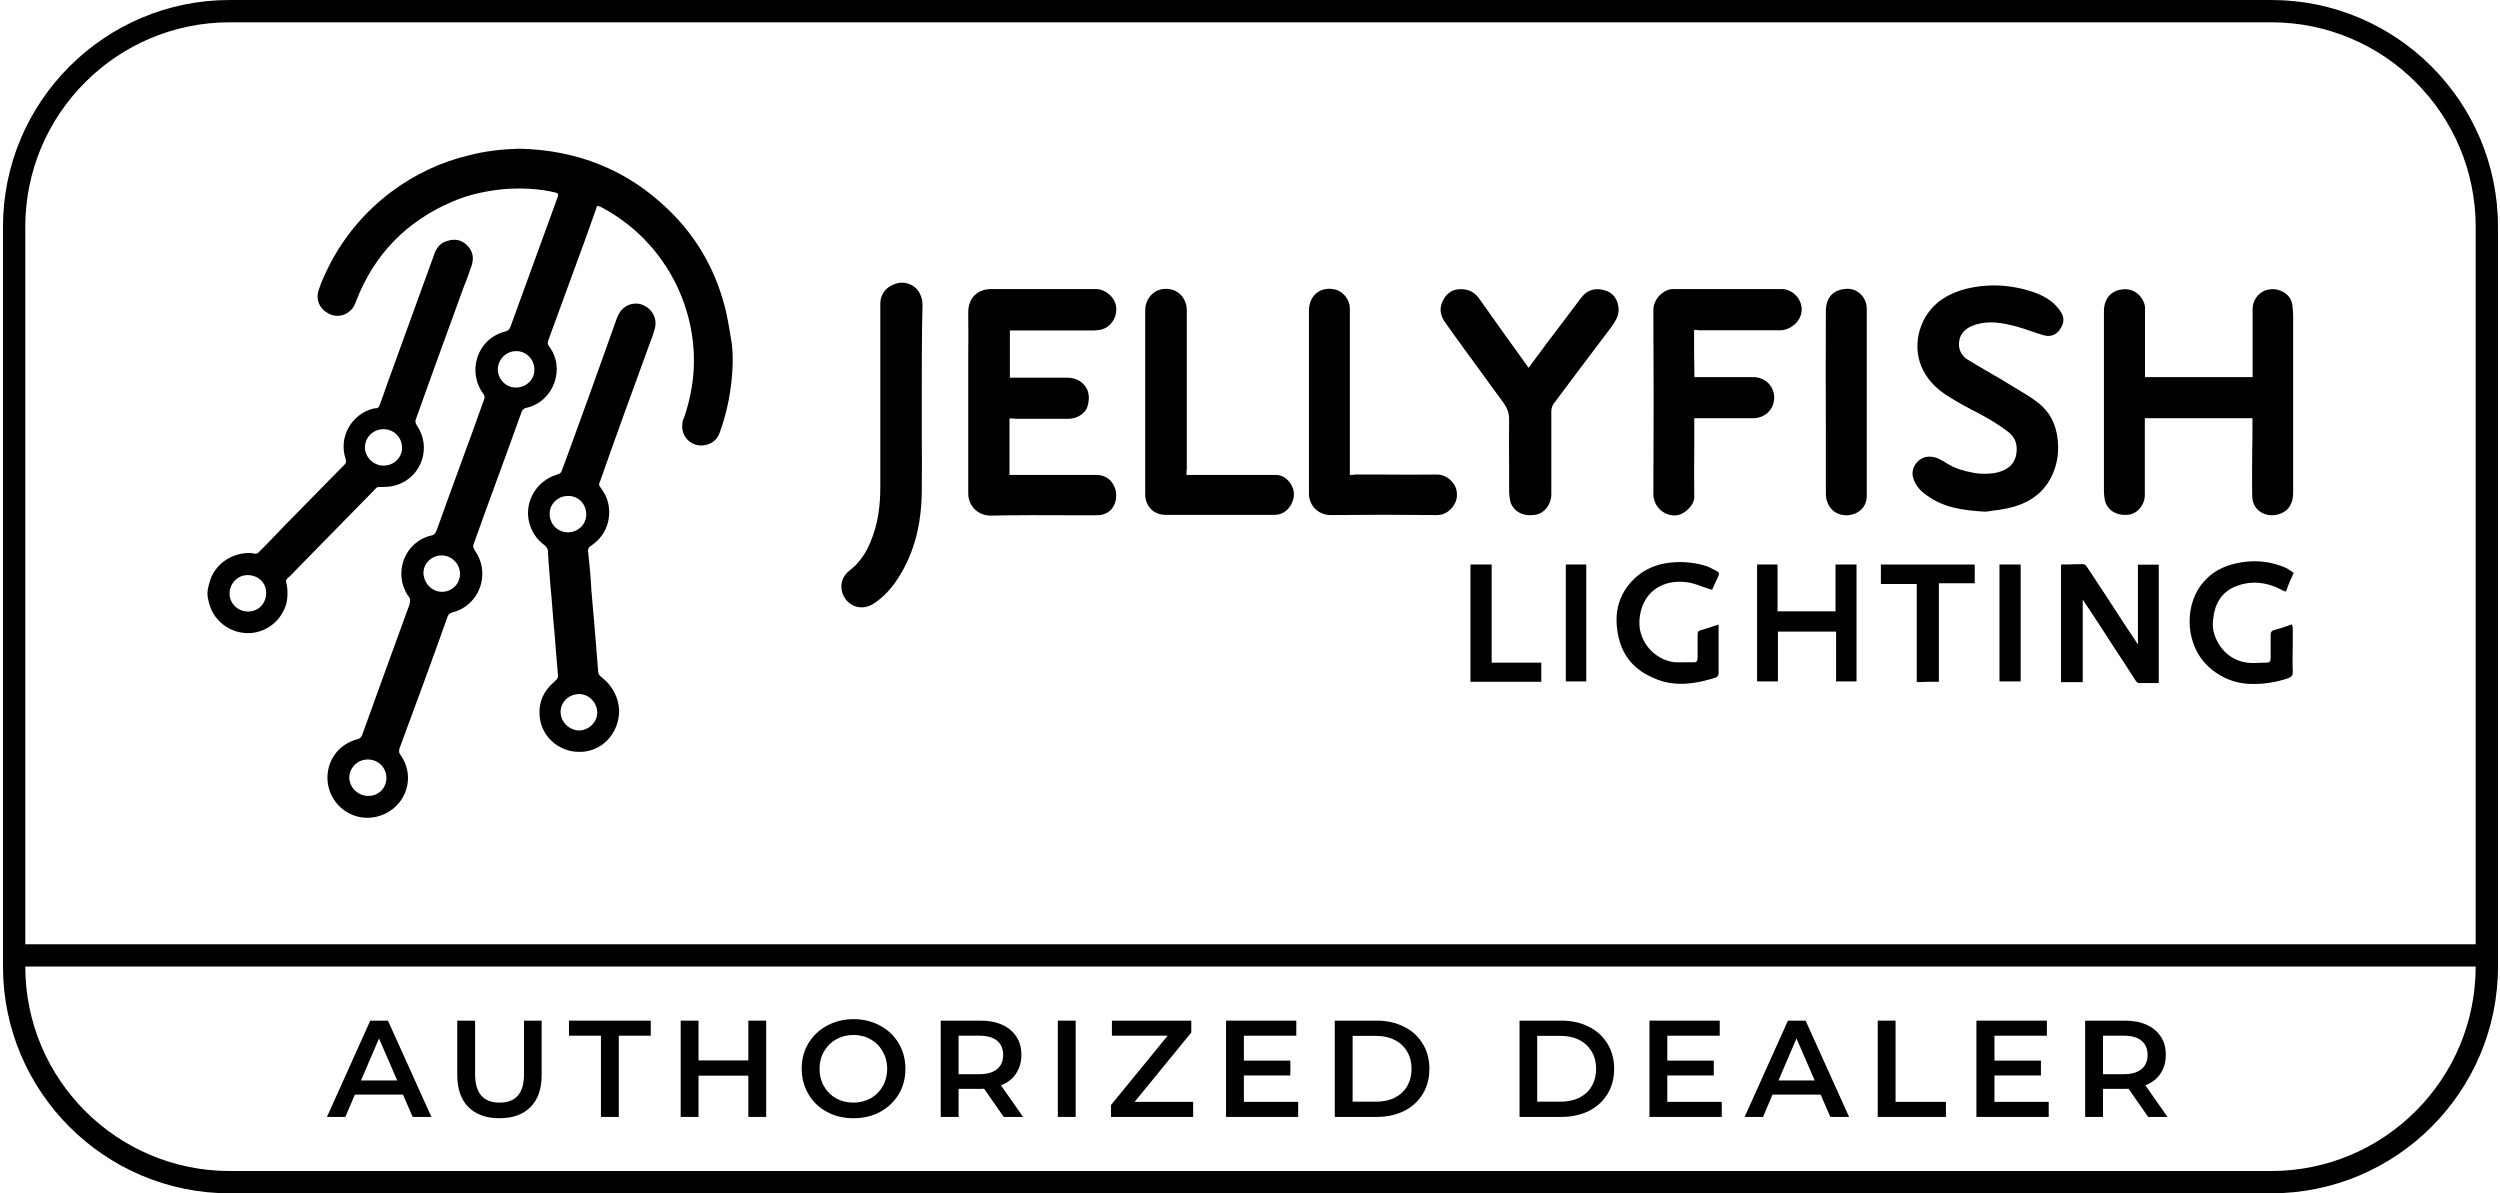
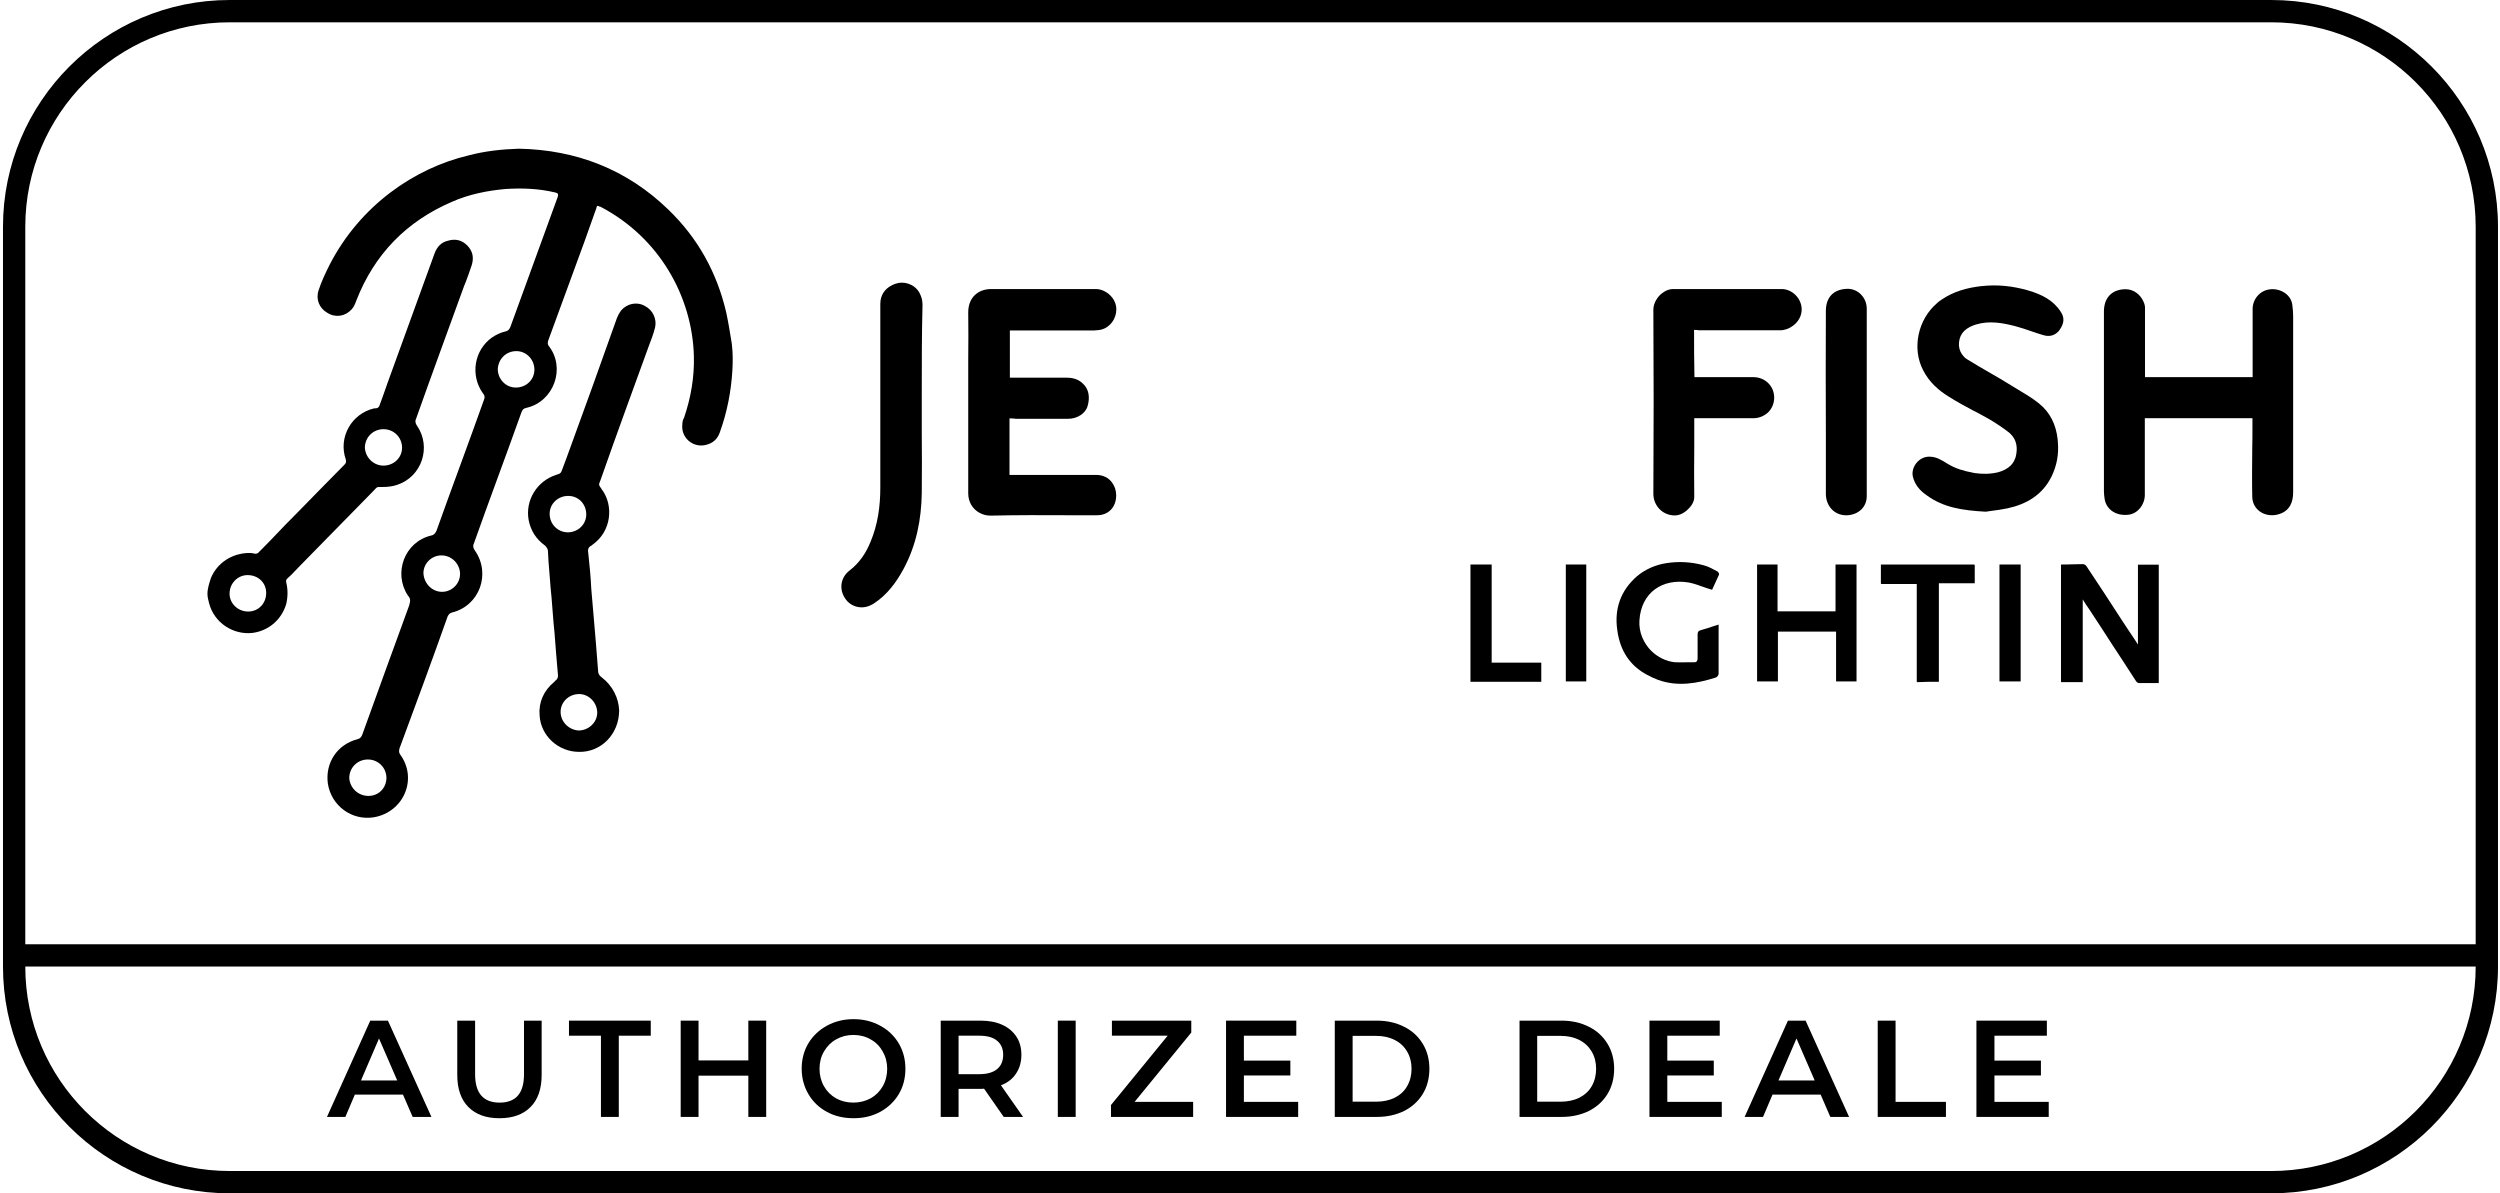
<svg xmlns="http://www.w3.org/2000/svg" width="419" height="200" viewBox="0 0 419 200" fill="none">
  <g clip-path="url(#clip0_819_1129)">
    <path d="M154.612 51.153C154.612 50.685 154.55 50.062 154.332 49.595C153.709 47.819 151.933 47.196 150.625 47.414C150.189 47.508 149.815 47.632 149.472 47.819C148.257 48.411 147.541 49.533 147.541 50.903V81.682C147.541 84.829 147.136 87.882 145.889 90.841C145.142 92.679 144.051 94.33 142.4 95.607C140.812 96.822 140.625 98.816 141.653 100.312C142.618 101.776 144.519 102.181 145.983 101.402C146.139 101.34 146.294 101.246 146.45 101.153C148.724 99.657 150.22 97.601 151.466 95.296C153.584 91.34 154.425 87.04 154.488 82.617C154.519 79.221 154.519 75.826 154.488 72.43C154.488 71.184 154.488 69.938 154.488 68.692C154.488 68.224 154.488 67.788 154.488 67.321V66.044C154.488 60.997 154.488 56.106 154.612 51.153Z" fill="black" />
    <path d="M380.625 48.474C378.693 48.598 377.541 50.249 377.541 51.745V51.776V51.807V63.209H359.503V51.807C359.534 51.371 359.441 50.966 359.254 50.561C358.755 49.408 357.634 48.474 356.263 48.474C354.083 48.474 352.618 49.782 352.618 52.212V52.243V52.274V82.368C352.618 82.773 352.681 83.24 352.743 83.676C353.023 85.327 354.581 86.542 356.793 86.262C358.288 86.044 359.472 84.611 359.472 82.928V82.897V82.866V70.094H377.509V71.776C377.509 72.866 377.509 73.988 377.478 75.078C377.478 76.449 377.447 77.788 377.447 79.159C377.447 80.53 377.447 81.9 377.478 83.271C377.541 85.67 379.939 86.885 382.058 86.137C383.771 85.576 384.332 84.143 384.332 82.523V82.492V82.461V52.928C384.332 52.368 384.269 51.776 384.207 51.215C384.051 49.377 382.213 48.349 380.625 48.474Z" fill="black" />
    <path d="M183.553 55.358C184.02 55.358 184.581 55.296 185.048 55.078C186.481 54.455 187.322 52.835 187.042 51.246C186.917 50.592 186.575 50 186.107 49.533C185.453 48.879 184.55 48.442 183.646 48.442H166.17C163.771 48.442 162.276 50 162.276 52.337C162.307 54.984 162.307 57.601 162.276 60.249C162.276 61.558 162.276 62.897 162.276 64.206V82.71C162.276 84.174 163.054 85.327 164.114 85.919C164.674 86.231 165.297 86.418 165.952 86.418C170.438 86.324 174.892 86.324 179.378 86.355C180.874 86.355 182.369 86.355 183.864 86.355C185.796 86.355 187.073 84.984 187.073 83.022C187.073 82.212 186.824 81.495 186.419 80.935C185.858 80.094 184.892 79.595 183.709 79.595H169.192V70.125C169.597 70.125 169.939 70.125 170.22 70.187H179.067C180.5 70.187 181.933 69.315 182.276 68.069C182.743 66.511 182.431 65.171 181.528 64.33C180.905 63.676 179.97 63.302 178.849 63.302H169.254V55.389H183.553V55.358Z" fill="black" />
    <path d="M345.329 52.181C344.083 50.28 342.151 49.346 340.064 48.723C339.97 48.692 339.877 48.66 339.752 48.629C337.291 47.944 334.83 47.663 332.213 47.944H332.151C329.659 48.224 327.416 48.847 325.36 50.249C325.298 50.312 325.204 50.343 325.142 50.405C324.955 50.53 324.799 50.654 324.643 50.81C321.466 53.52 320.375 58.38 322.338 62.087C323.304 63.987 324.861 65.421 326.668 66.511C328.008 67.352 329.41 68.131 330.843 68.879H330.874C331.746 69.346 332.618 69.813 333.491 70.311C334.643 70.997 335.765 71.745 336.793 72.555C336.855 72.617 336.917 72.679 336.98 72.741C338.039 73.769 338.195 75.171 337.821 76.604V76.635L337.79 76.698C337.603 77.227 337.354 77.663 336.98 78.037C336.45 78.536 335.765 78.91 334.955 79.128L334.861 79.159C333.522 79.47 332.245 79.47 330.936 79.284C330.843 79.252 330.749 79.252 330.656 79.221C329.129 78.941 327.727 78.536 326.357 77.695C325.453 77.134 324.55 76.542 323.428 76.542C323.366 76.542 323.273 76.542 323.21 76.542C321.559 76.604 320.251 78.318 320.593 79.875C320.936 81.308 321.84 82.274 322.93 83.022C325.734 85.078 328.942 85.545 332.805 85.763C333.055 85.732 333.335 85.701 333.646 85.639C334.488 85.545 335.484 85.389 336.419 85.203C339.628 84.517 342.307 82.96 343.833 79.875C344.737 78.006 345.079 76.106 344.893 74.019C344.893 73.894 344.861 73.738 344.861 73.614C344.581 71.153 343.615 69.128 341.715 67.601C340.593 66.698 339.316 65.95 338.07 65.203C337.727 64.984 337.385 64.797 337.042 64.579C335.858 63.832 334.612 63.115 333.366 62.399C332.12 61.682 330.905 60.966 329.69 60.218C329.472 60.093 329.285 59.938 329.129 59.751C328.693 59.283 328.382 58.692 328.319 57.944C328.257 56.293 329.036 55.171 330.78 54.517C330.905 54.486 331.03 54.424 331.154 54.392C333.428 53.707 335.609 54.112 337.79 54.673C338.724 54.922 339.628 55.234 340.531 55.545C341.154 55.763 341.808 55.981 342.463 56.168C343.491 56.48 344.332 56.23 344.955 55.576C345.048 55.483 345.142 55.389 345.204 55.265C346.014 54.143 346.014 53.115 345.329 52.181Z" fill="black" />
    <path d="M297.354 66.635C297.354 64.735 295.858 63.209 293.864 63.209H283.989C283.927 60.561 283.927 57.944 283.927 55.296C284.269 55.296 284.55 55.296 284.737 55.358H298.319C299.098 55.358 299.846 55.078 300.438 54.642C301.341 54.019 301.964 52.991 301.964 51.869C301.964 50.031 300.375 48.442 298.6 48.442H280.438C279.815 48.442 279.223 48.66 278.724 49.034C277.727 49.688 277.104 50.903 277.104 51.869C277.167 62.181 277.167 72.492 277.104 82.773C277.104 84.766 278.693 86.449 280.812 86.386C281.559 86.355 282.369 85.919 282.961 85.296C283.584 84.704 283.989 83.956 283.958 83.24C283.927 80.53 283.927 77.788 283.958 75.047C283.958 73.676 283.958 72.274 283.958 70.903V70.094H293.833C294.861 70.094 295.734 69.689 296.388 69.065C296.98 68.442 297.354 67.601 297.354 66.635Z" fill="black" />
-     <path d="M271.248 51.402C270.967 49.688 270.002 48.816 268.444 48.536C268.195 48.474 267.946 48.474 267.727 48.474C266.606 48.442 265.64 49.034 264.955 49.969C263.896 51.371 262.868 52.741 261.808 54.143C260.095 56.355 258.444 58.598 256.762 60.872L256.201 61.651C253.397 57.757 250.594 53.863 247.852 49.969C247.167 49.003 246.201 48.536 245.111 48.474C245.017 48.474 244.924 48.474 244.83 48.474C243.615 48.442 242.618 49.003 241.964 50.125C241.217 51.433 241.279 52.648 242.089 53.863C242.743 54.829 243.428 55.732 244.083 56.667C244.456 57.196 244.861 57.726 245.235 58.255C246.357 59.782 247.478 61.34 248.6 62.866C249.721 64.392 250.812 65.95 251.964 67.477C252.587 68.349 252.93 69.19 252.93 70.28C252.899 72.96 252.899 75.67 252.93 78.38C252.93 79.72 252.93 81.09 252.93 82.43C252.93 82.835 252.992 83.24 253.055 83.645C253.241 85.234 254.768 86.542 256.855 86.324C256.98 86.324 257.104 86.293 257.26 86.293C258.849 86.075 260.002 84.517 260.002 82.866V68.941C260.002 68.536 260.126 68.069 260.344 67.726C263.553 63.427 266.793 59.128 270.002 54.891C270.718 53.863 271.466 52.835 271.248 51.402Z" fill="black" />
-     <path d="M240.905 79.533C237.852 79.564 234.768 79.564 231.715 79.533C230.189 79.533 228.693 79.533 227.198 79.533C226.855 79.595 226.575 79.595 226.232 79.595V51.682C226.232 50.125 224.986 48.816 223.833 48.536C221.31 47.913 219.379 49.502 219.379 52.087V52.118V52.15V82.71C219.379 84.766 220.967 86.324 223.023 86.324C228.974 86.262 234.955 86.262 240.905 86.324C242.245 86.324 243.46 85.358 243.958 84.112C244.083 83.801 244.176 83.458 244.176 83.084V83.022V82.991V82.96C244.27 81.028 242.463 79.533 240.905 79.533Z" fill="black" />
-     <path d="M214.643 79.72C214.581 79.72 214.55 79.688 214.488 79.688C214.207 79.595 213.896 79.595 213.553 79.595H213.522H198.849C198.849 79.252 198.849 78.91 198.911 78.567V52.087C198.911 49.844 197.322 48.411 195.484 48.411C194.674 48.38 193.927 48.629 193.366 49.065C192.494 49.72 191.933 50.779 191.933 52.087V82.804C191.933 84.86 193.366 86.293 195.36 86.293H213.522H213.553H213.584C215.235 86.293 216.45 85.078 216.793 83.489C217.135 81.931 216.107 80.218 214.643 79.72Z" fill="black" />
    <path d="M309.441 48.411C307.322 48.536 306.014 49.782 306.014 52.15V52.212V52.243C305.983 59.034 305.983 65.794 306.014 72.586C306.014 75.981 306.014 79.377 306.014 82.741C306.014 84.86 307.509 86.48 309.659 86.355C311.497 86.231 312.868 84.984 312.868 83.146V83.084V51.745C312.868 49.844 311.341 48.287 309.441 48.411Z" fill="black" />
    <path d="M358.35 108.069C357.852 107.29 357.385 106.573 356.886 105.857C356.481 105.265 356.108 104.704 355.734 104.112C353.74 101.028 351.746 97.975 349.69 94.891C349.565 94.673 349.285 94.548 349.067 94.548C348.506 94.548 347.946 94.579 347.354 94.579C346.793 94.611 346.201 94.611 345.609 94.611H345.422V114.33H349.067V100.467C349.472 101.153 349.815 101.62 350.157 102.118C351.466 104.112 352.774 106.106 354.051 108.1C355.36 110.094 356.668 112.087 357.946 114.081C358.07 114.299 358.288 114.486 358.506 114.486H361.808V94.642H358.319V108.069H358.35Z" fill="black" />
    <path d="M307.634 102.461H297.914V94.611H294.488V114.206H297.977V105.857H307.727V114.206H311.154V94.611H307.634V102.461Z" fill="black" />
-     <path d="M374.519 98.349C377.26 97.196 380.002 97.539 382.618 98.972C382.681 99.003 382.774 99.034 382.868 99.065C382.961 99.097 383.055 99.128 383.117 99.159C383.522 98.006 383.927 97.04 384.425 96.013C384.207 95.888 384.051 95.763 383.865 95.639C383.678 95.514 383.522 95.389 383.304 95.265C380.5 93.956 377.541 93.769 374.612 94.455C368.662 95.826 366.326 101.059 367.136 106.044C367.323 107.072 367.634 108.037 368.07 108.941C368.662 110.187 369.566 111.277 370.687 112.212C372.463 113.645 374.519 114.455 376.793 114.611C379.129 114.735 381.372 114.393 383.584 113.645C384.051 113.427 384.27 113.24 384.27 112.679C384.207 111.059 384.238 109.439 384.27 107.85C384.27 107.041 384.27 106.231 384.27 105.389C384.27 105.296 384.238 105.171 384.238 105.078C384.207 104.984 384.207 104.86 384.207 104.766L384.145 104.798C384.145 104.735 384.145 104.704 384.145 104.642C383.927 104.704 383.74 104.766 383.522 104.86C382.712 105.14 381.933 105.389 381.123 105.607C380.718 105.732 380.562 105.95 380.562 106.355V110.312C380.562 110.872 380.344 111.059 379.877 111.059C379.503 111.059 379.161 111.059 378.787 111.09C378.07 111.122 377.323 111.153 376.606 111.059C374.955 110.841 373.522 110.031 372.494 108.816C371.684 107.819 371.154 106.729 370.936 105.545C370.843 104.953 370.843 104.33 370.936 103.707C371.154 101.308 372.276 99.315 374.519 98.349Z" fill="black" />
    <path d="M287.914 95.826L287.696 95.701C287.011 95.327 286.263 94.922 285.516 94.735C283.46 94.174 281.341 94.05 279.223 94.393C277.447 94.673 275.734 95.421 274.363 96.573C271.621 98.972 270.531 102.025 271.061 105.639C271.528 109.128 273.241 111.62 276.076 113.115C276.637 113.427 277.26 113.707 277.914 113.956C281.123 115.109 284.363 114.579 287.572 113.551C287.79 113.489 288.039 113.146 288.039 112.928V104.673C287.79 104.766 287.509 104.86 287.26 104.922C286.512 105.171 285.796 105.421 285.079 105.608C284.612 105.732 284.519 105.95 284.519 106.355V110.312C284.519 110.717 284.394 110.997 283.958 110.997C283.584 110.997 283.241 110.997 282.868 110.997C282.151 110.997 281.466 111.028 280.718 110.997C279.223 110.841 277.821 110.125 276.762 109.097C275.453 107.788 274.643 105.95 274.768 103.988C275.048 99.284 278.662 96.885 283.055 97.632C283.864 97.788 284.643 98.069 285.422 98.349C285.921 98.536 286.419 98.692 286.949 98.847C287.291 98.1 287.696 97.227 288.101 96.324C288.164 96.262 288.07 95.981 287.945 95.888C287.977 95.888 287.945 95.857 287.914 95.826Z" fill="black" />
    <path d="M330.936 94.611H315.235V97.819H315.297V97.882H321.248V114.268H321.31V114.33C322.463 114.268 323.646 114.268 324.955 114.268V97.757H330.967V94.673H330.905V94.611H330.936Z" fill="black" />
    <path d="M250.002 94.611H246.45V114.268H258.319V111.059H250.002V94.611Z" fill="black" />
    <path d="M338.662 94.611H335.111V114.206H338.662V94.611Z" fill="black" />
    <path d="M265.858 94.611H262.431V114.206H265.858V94.611Z" fill="black" />
    <path d="M108.07 51.277C106.699 50.498 105.048 50.903 104.082 52.056C103.802 52.43 103.584 52.835 103.397 53.302C100.656 61.059 97.852 68.816 95.017 76.573C94.737 77.352 94.425 78.131 94.145 78.91C94.051 79.19 93.864 79.408 93.459 79.502C93.366 79.502 93.272 79.595 93.179 79.595C89.97 80.654 88.008 83.863 88.6 87.165C88.974 89.003 89.877 90.374 91.341 91.433C91.621 91.713 91.84 92.025 91.84 92.399C91.84 92.991 91.933 93.551 91.933 94.143C92.12 96.075 92.213 98.131 92.431 100.062C92.618 102.087 92.712 104.05 92.93 105.981C93.117 108.411 93.304 110.841 93.522 113.24C93.522 113.52 93.428 113.832 93.148 114.019C93.055 114.112 92.961 114.206 92.868 114.299C91.123 115.763 90.251 117.695 90.438 119.907C90.625 123.302 93.553 126.012 97.042 126.012C100.656 126.106 103.771 123.115 103.771 119.034C103.678 117.009 102.712 114.953 100.843 113.52C100.469 113.24 100.251 112.928 100.251 112.555C100.157 110.997 99.97 109.346 99.877 107.819C99.597 104.704 99.378 101.713 99.098 98.692C99.005 96.76 98.818 94.704 98.6 92.773C98.506 92.181 98.506 91.713 99.192 91.402L99.285 91.308C102.494 89.065 102.899 84.704 100.843 81.994C100.251 81.121 100.344 81.308 100.656 80.436C103.273 72.96 106.014 65.514 108.724 58.037C109.098 57.072 109.503 56.013 109.783 54.922C110.126 53.52 109.441 51.963 108.07 51.277ZM92.12 86.106C92.12 84.455 93.491 83.115 95.235 83.115C96.98 83.115 98.257 84.486 98.257 86.231C98.257 87.882 96.886 89.221 95.142 89.221C93.459 89.19 92.12 87.85 92.12 86.106ZM100.095 119.439C100.095 121.09 98.631 122.43 96.98 122.43C95.329 122.336 93.958 120.966 93.958 119.315C93.958 117.664 95.329 116.324 97.073 116.324C98.724 116.324 100.095 117.788 100.095 119.439Z" fill="black" />
    <path d="M121.715 52.368C120.157 45.67 116.949 39.875 111.995 35.109C105.079 28.411 96.606 25.109 86.98 24.922C84.145 25.016 81.341 25.296 78.413 26.075C69.565 28.193 60.407 34.33 55.235 44.392C54.55 45.763 53.864 47.196 53.397 48.66C52.899 50.125 53.491 51.651 54.861 52.43C56.232 53.302 57.883 53.022 58.942 51.838C59.316 51.464 59.534 50.872 59.721 50.374C62.743 42.617 68.101 37.103 75.796 33.801C78.631 32.554 81.653 31.963 84.643 31.682C87.478 31.495 90.282 31.589 93.117 32.274C93.491 32.368 93.615 32.554 93.491 32.959C90.874 40.218 88.132 47.601 85.516 54.86C85.329 55.234 85.142 55.452 84.737 55.545C83.865 55.732 83.086 56.137 82.4 56.604C79.472 58.723 78.787 62.897 80.936 65.919C81.216 66.199 81.31 66.604 81.123 66.978C78.506 74.361 75.765 81.62 73.148 88.972C72.961 89.346 72.774 89.657 72.276 89.751C67.79 90.81 65.858 96.044 68.382 99.844C68.88 100.343 68.755 100.81 68.569 101.495C65.952 108.66 63.304 115.95 60.687 123.209C60.5 123.583 60.313 123.801 59.908 123.894C56.513 124.766 54.456 127.882 54.955 131.371C55.547 135.047 58.942 137.57 62.65 136.978C67.696 136.106 70.064 130.498 67.042 126.417C66.855 126.137 66.855 125.826 66.949 125.452C69.69 118.069 72.4 110.717 75.017 103.333C75.204 102.96 75.391 102.741 75.796 102.648C80.375 101.495 82.307 96.168 79.597 92.274C79.316 91.9 79.223 91.495 79.41 91.121C82.026 83.738 84.768 76.48 87.385 69.128C87.572 68.629 87.759 68.442 88.257 68.349C92.837 67.29 94.861 61.651 91.964 57.975C91.777 57.695 91.777 57.477 91.871 57.103C93.927 51.495 95.952 45.95 98.008 40.343C98.693 38.505 99.285 36.667 99.939 34.922C100.033 34.424 100.126 34.424 100.531 34.642H100.625C110.469 39.782 116.014 49.657 116.294 59.657C116.388 63.24 115.796 66.635 114.643 70.031C114.456 70.311 114.363 70.716 114.363 71.09C114.083 73.333 116.108 75.078 118.257 74.579C119.534 74.299 120.313 73.52 120.687 72.336C121.871 69.034 122.525 65.639 122.743 62.15C122.836 60.592 122.836 59.159 122.65 57.601C122.369 55.857 122.089 54.112 121.715 52.368ZM61.746 133.396C60.002 133.396 58.631 132.025 58.537 130.405C58.537 128.66 59.908 127.29 61.653 127.29C63.397 127.29 64.768 128.66 64.768 130.405C64.737 132.056 63.491 133.396 61.746 133.396ZM74.083 99.19C72.431 99.19 71.061 97.819 70.967 96.075C70.967 94.424 72.338 93.084 73.989 93.084C75.734 93.084 77.104 94.548 77.104 96.199C77.104 97.819 75.765 99.19 74.083 99.19ZM86.45 64.953C84.799 64.953 83.428 63.583 83.428 61.838C83.522 60.187 84.799 58.847 86.544 58.847C88.195 58.847 89.565 60.218 89.565 61.963C89.565 63.614 88.226 64.953 86.45 64.953Z" fill="black" />
    <path d="M64.083 81.62C64.955 81.62 65.827 81.526 66.606 81.246C70.687 79.875 72.338 74.953 69.908 71.371C69.628 70.997 69.534 70.592 69.721 70.218C72.338 62.835 75.079 55.389 77.79 47.913C78.288 46.76 78.662 45.576 79.067 44.424C79.441 43.178 79.254 42.087 78.288 41.121C77.416 40.249 76.357 39.969 75.079 40.343C73.896 40.623 73.242 41.402 72.837 42.461C70.22 49.72 67.572 56.916 64.955 64.174C64.581 65.327 64.083 66.604 63.678 67.757C63.584 68.131 63.397 68.442 62.899 68.442H62.712C58.911 69.315 56.668 73.302 57.946 76.978C58.039 77.352 58.039 77.57 57.759 77.85C55.017 80.654 52.213 83.458 49.472 86.293C47.416 88.318 45.484 90.467 43.428 92.492C43.242 92.773 42.93 92.866 42.556 92.773C42.276 92.679 41.871 92.679 41.59 92.679C38.849 92.773 36.419 94.33 35.36 96.854C35.08 97.726 34.768 98.598 34.768 99.564C34.768 100.156 34.955 100.623 35.048 101.122C35.921 104.424 39.129 106.449 42.338 106.075C45.08 105.701 47.198 103.832 47.977 101.215C48.257 99.969 48.257 98.785 47.977 97.632C47.883 97.352 47.977 97.134 48.164 96.947C48.849 96.355 49.441 95.701 50.002 95.109C54.176 90.841 58.382 86.573 62.556 82.305C63.304 81.526 63.086 81.62 64.083 81.62ZM41.59 102.492C39.846 102.492 38.475 101.122 38.475 99.502C38.475 97.757 39.846 96.386 41.497 96.386C43.242 96.386 44.612 97.632 44.612 99.377C44.612 101.122 43.335 102.492 41.59 102.492ZM61.154 75.047C61.154 73.302 62.525 71.931 64.269 71.931C66.014 71.931 67.385 73.302 67.385 75.047C67.385 76.698 66.014 78.037 64.269 78.037C62.618 78.037 61.248 76.698 61.154 75.047Z" fill="black" />
    <path d="M288.569 184.673H279.441V180.249H287.229V177.757H279.441V173.583H288.226V171.059H276.45V187.196H288.569V184.673Z" fill="black" />
    <path d="M343.366 184.673H334.269V180.249H342.058V177.757H334.269V173.583H343.054V171.059H331.248V187.196H343.366V184.673Z" fill="black" />
    <path d="M266.294 186.199C267.634 185.514 268.662 184.579 269.41 183.364C270.157 182.15 270.531 180.717 270.531 179.128C270.531 177.539 270.157 176.137 269.41 174.922C268.662 173.707 267.634 172.741 266.294 172.087C264.955 171.402 263.428 171.059 261.715 171.059H254.674V187.196H261.715C263.428 187.196 264.955 186.854 266.294 186.199ZM257.634 184.673V173.614H261.559C262.743 173.614 263.771 173.832 264.674 174.299C265.578 174.735 266.263 175.389 266.762 176.231C267.26 177.072 267.509 178.037 267.509 179.128C267.509 180.218 267.26 181.215 266.762 182.056C266.294 182.897 265.578 183.52 264.674 183.988C263.771 184.424 262.743 184.642 261.559 184.642H257.634V184.673Z" fill="black" />
-     <path d="M352.463 182.492H356.107C356.388 182.492 356.606 182.492 356.731 182.461L360.033 187.196H363.273L359.565 181.9C360.687 181.464 361.528 180.81 362.089 179.938C362.681 179.065 362.992 178.006 362.992 176.791C362.992 175.607 362.712 174.579 362.151 173.738C361.59 172.866 360.811 172.212 359.752 171.745C358.724 171.277 357.509 171.059 356.107 171.059H349.472V187.196H352.463V182.492ZM352.463 173.583H355.952C357.26 173.583 358.257 173.863 358.911 174.424C359.565 174.984 359.939 175.763 359.939 176.791C359.939 177.819 359.597 178.629 358.911 179.19C358.226 179.751 357.26 180.031 355.952 180.031H352.463V173.583Z" fill="black" />
    <path d="M326.139 184.673H317.696V171.059H314.706V187.196H326.139V184.673Z" fill="black" />
    <path d="M297.073 183.458H305.142L306.762 187.196H309.908L302.618 171.059H299.659L292.4 187.196H295.485L297.073 183.458ZM301.092 174.05L304.145 181.09H298.07L301.092 174.05Z" fill="black" />
    <path d="M100.718 187.196H103.709V173.583H109.067V171.059H95.36V173.583H100.718V187.196Z" fill="black" />
    <path d="M117.073 180.28H125.422V187.196H128.413V171.059H125.422V177.726H117.073V171.059H114.083V187.196H117.073V180.28Z" fill="black" />
    <path d="M83.709 187.414C85.952 187.414 87.665 186.791 88.911 185.545C90.157 184.299 90.78 182.492 90.78 180.156V171.059H87.821V180.062C87.821 183.24 86.45 184.798 83.74 184.798C80.999 184.798 79.628 183.209 79.628 180.062V171.059H76.637V180.156C76.637 182.492 77.26 184.299 78.506 185.545C79.752 186.791 81.466 187.414 83.709 187.414Z" fill="black" />
    <path d="M59.472 183.458H67.54L69.16 187.196H72.307L65.017 171.059H62.058L54.799 187.196H57.883L59.472 183.458ZM63.522 174.05L66.575 181.09H60.5L63.522 174.05Z" fill="black" />
    <path d="M138.6 186.355C139.908 187.072 141.403 187.414 143.055 187.414C144.706 187.414 146.17 187.072 147.509 186.355C148.818 185.639 149.877 184.642 150.625 183.396C151.372 182.15 151.746 180.716 151.746 179.128C151.746 177.539 151.372 176.137 150.625 174.86C149.877 173.614 148.849 172.617 147.509 171.9C146.201 171.184 144.706 170.81 143.055 170.81C141.403 170.81 139.939 171.184 138.6 171.9C137.291 172.617 136.232 173.614 135.484 174.86C134.737 176.106 134.363 177.539 134.363 179.097C134.363 180.654 134.737 182.087 135.484 183.364C136.232 184.642 137.26 185.639 138.6 186.355ZM138.101 176.231C138.6 175.358 139.285 174.673 140.126 174.206C140.998 173.707 141.964 173.458 143.023 173.458C144.114 173.458 145.079 173.707 145.921 174.206C146.793 174.673 147.447 175.358 147.945 176.231C148.444 177.103 148.693 178.069 148.693 179.128C148.693 180.187 148.444 181.184 147.945 182.056C147.447 182.928 146.793 183.583 145.921 184.081C145.048 184.548 144.083 184.797 143.023 184.797C141.933 184.797 140.967 184.548 140.126 184.081C139.254 183.583 138.6 182.928 138.101 182.056C137.603 181.184 137.354 180.218 137.354 179.128C137.354 178.037 137.603 177.072 138.101 176.231Z" fill="black" />
    <path d="M180.282 171.059H177.291V187.196H180.282V171.059Z" fill="black" />
    <path d="M217.572 184.673H208.475V180.249H216.263V177.757H208.475V173.583H217.26V171.059H205.484V187.196H217.572V184.673Z" fill="black" />
    <path d="M160.656 182.492H164.301C164.581 182.492 164.799 182.492 164.924 182.461L168.226 187.196H171.466L167.759 181.9C168.88 181.464 169.721 180.81 170.282 179.938C170.874 179.065 171.185 178.006 171.185 176.791C171.185 175.607 170.905 174.579 170.344 173.738C169.784 172.897 169.005 172.212 167.946 171.745C166.917 171.277 165.703 171.059 164.301 171.059H157.665V187.196H160.656V182.492ZM160.656 173.583H164.145C165.453 173.583 166.45 173.863 167.104 174.424C167.79 174.984 168.132 175.763 168.132 176.791C168.132 177.819 167.79 178.629 167.104 179.19C166.419 179.751 165.422 180.031 164.145 180.031H160.656V173.583Z" fill="black" />
    <path d="M199.97 184.673H190.157L199.659 173.053V171.059H186.357V173.583H195.702L186.201 185.203V187.196H199.97V184.673Z" fill="black" />
    <path d="M235.329 186.199C236.668 185.514 237.696 184.579 238.444 183.364C239.192 182.15 239.565 180.717 239.565 179.128C239.565 177.539 239.192 176.137 238.444 174.922C237.696 173.707 236.668 172.741 235.329 172.087C233.989 171.402 232.463 171.059 230.749 171.059H223.709V187.196H230.749C232.463 187.196 233.989 186.854 235.329 186.199ZM226.699 184.673V173.614H230.625C231.808 173.614 232.836 173.832 233.74 174.299C234.643 174.735 235.329 175.389 235.827 176.231C236.326 177.072 236.575 178.037 236.575 179.128C236.575 180.218 236.326 181.215 235.827 182.056C235.36 182.897 234.643 183.52 233.74 183.988C232.836 184.424 231.808 184.642 230.625 184.642H226.699V184.673Z" fill="black" />
    <path d="M418.662 158.255V38.006C418.662 17.041 401.622 0 380.656 0H38.506C17.541 0 0.5 17.041 0.5 38.006V158.255V161.994C0.5 182.96 17.541 200 38.506 200H380.656C401.622 200 418.662 182.96 418.662 161.994V158.255ZM380.656 196.262H38.506C19.597 196.262 4.238 180.903 4.238 161.994H414.924C414.924 180.903 399.565 196.262 380.656 196.262ZM414.924 158.255H4.238V38.006C4.238 19.097 19.597 3.738 38.506 3.738H380.656C399.565 3.738 414.924 19.097 414.924 38.006V158.255Z" fill="black" />
  </g>
  <defs>
    <clipPath id="clip0_819_1129">
      <rect width="418.38" height="200" fill="white" transform="translate(0.5)" />
    </clipPath>
  </defs>
</svg>